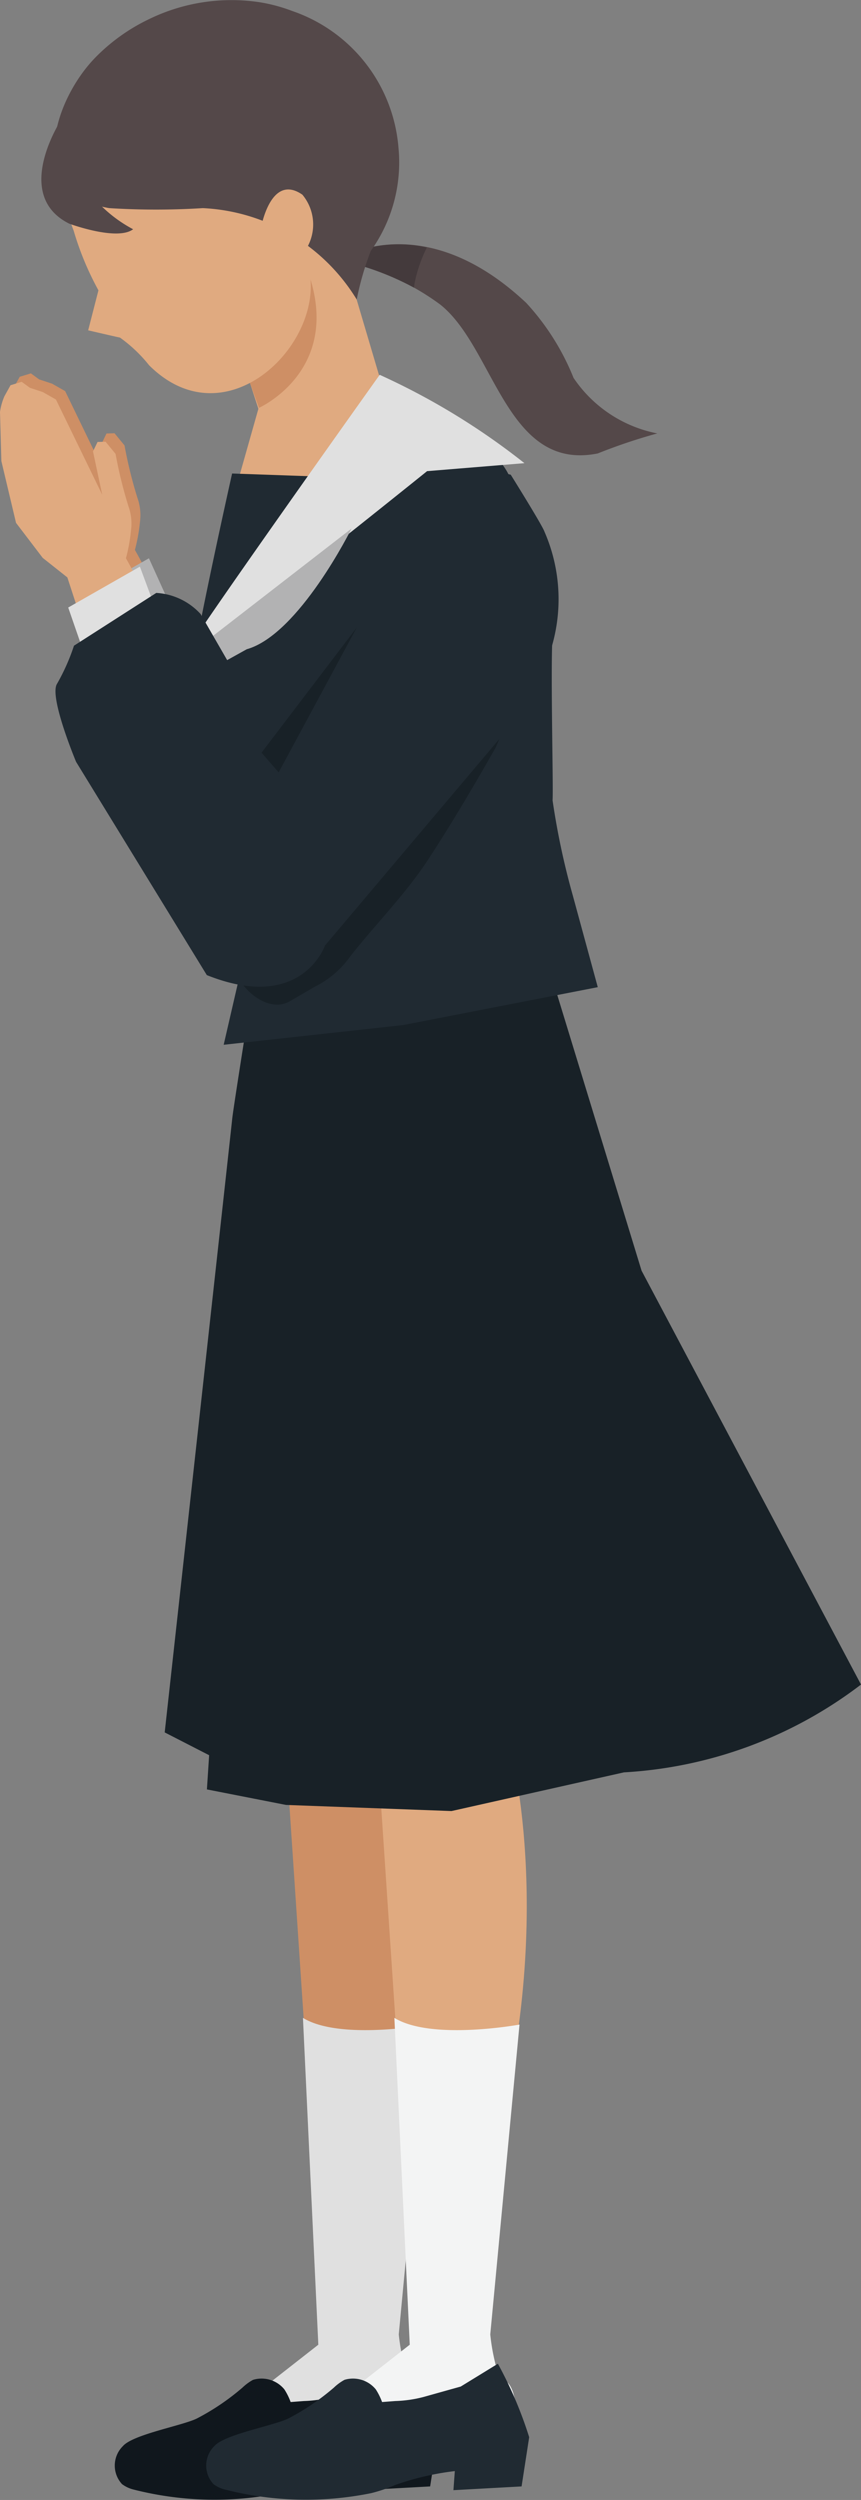
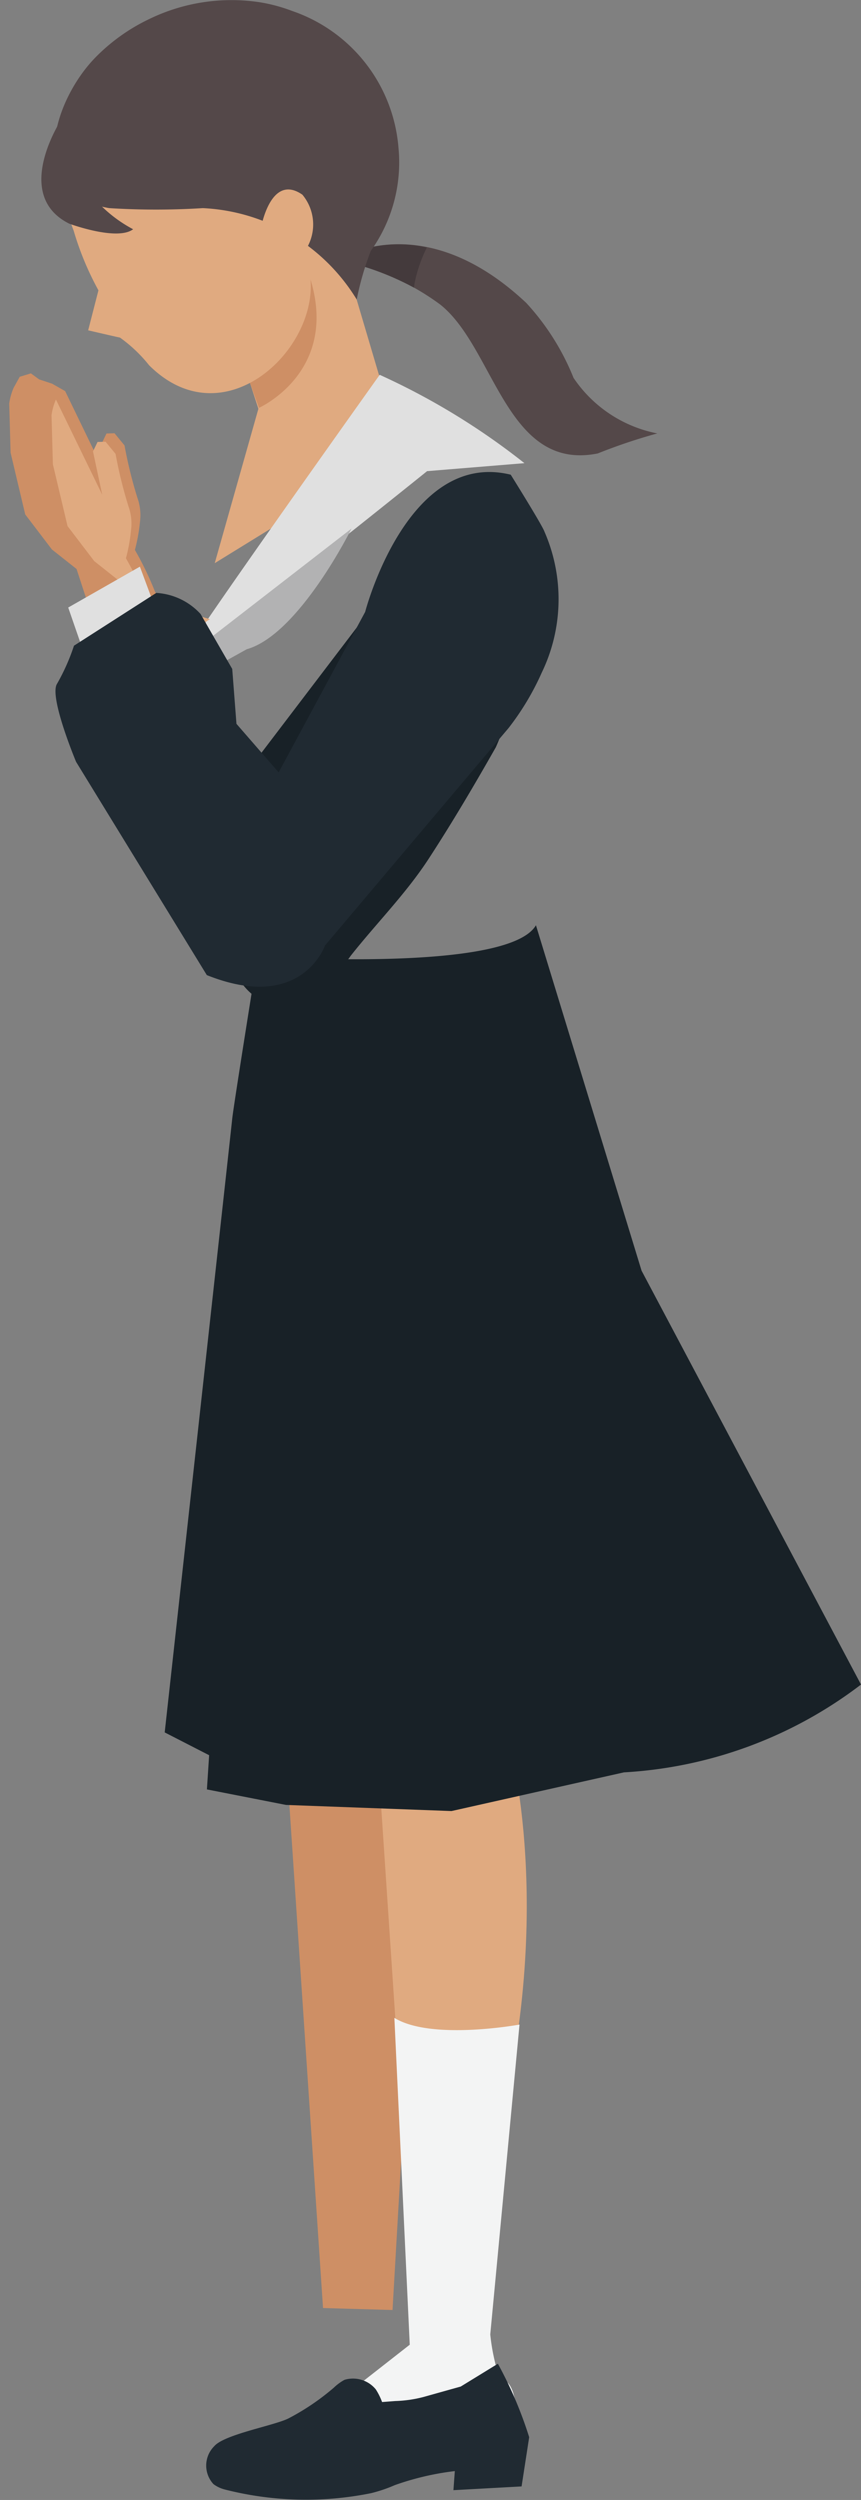
<svg xmlns="http://www.w3.org/2000/svg" id="グループ_14718" data-name="グループ 14718" width="34.005" height="98.668" viewBox="0 0 34.005 98.668">
  <rect x="0" y="0" width="34.005" height="98.668" fill="#808080" stroke="none" />
  <g id="グループ_14547" data-name="グループ 14547" transform="translate(0)">
    <g id="グループ_14542" data-name="グループ 14542" transform="translate(0.355 14.735)">
      <path id="パス_17143" data-name="パス 17143" d="M414.32,85.2a12.518,12.518,0,0,0-.8-1.663,6.834,6.834,0,0,0,.2-1.105,2.036,2.036,0,0,0-.1-.95,17.367,17.367,0,0,1-.51-2.07l-.395-.48-.317.009-.18.373.365,1.709-1.818-3.755-.516-.293-.513-.17-.324-.237-.441.135-.242.437a2.427,2.427,0,0,0-.173.618l.014.491.04,1.448.578,2.438,1.054,1.383.974.771,1.032,3.159,2.562-1.638Z" transform="translate(-408.547 -76.567)" fill="#ce8f65" />
-       <path id="パス_17144" data-name="パス 17144" d="M412.113,86.1,411.1,83.866l-2.836,1.614.831,2.4Z" transform="translate(-405.573 -76.567)" fill="#b2b2b3" />
    </g>
    <g id="グループ_14543" data-name="グループ 14543" transform="translate(13.324 9.639)">
      <path id="パス_17145" data-name="パス 17145" d="M389.2,72.09s3.312-2.2,7.46,1.7a9.676,9.676,0,0,1,1.866,2.957,5.181,5.181,0,0,0,3.308,2.192,21.918,21.918,0,0,0-2.35.79c-3.617.728-4.071-4.173-6.227-5.879A9.878,9.878,0,0,0,389.2,72.09Z" transform="translate(-389.198 -71.472)" fill="#544849" />
      <path id="パス_17146" data-name="パス 17146" d="M401.356,72.966c-.015.072-.02.147-.033.22a11.057,11.057,0,0,0-3.025-1.1,5.085,5.085,0,0,1,3.534-.483A5.707,5.707,0,0,0,401.356,72.966Z" transform="translate(-398.298 -71.472)" fill="#443a3c" />
    </g>
    <g id="グループ_14544" data-name="グループ 14544" transform="translate(4.527 58.971)">
      <path id="パス_17147" data-name="パス 17147" d="M403.9,120.925l-.7,9.611s1.948,6.842-.608,16.167l-.363,6.3-2.745-.077-1.529-22.851.031-9.276" transform="translate(-391.253 -120.804)" fill="#ce8f65" />
-       <path id="パス_17148" data-name="パス 17148" d="M408.662,141.738s-3.482.64-4.942-.265l.607,12.9-2.12,1.659L400.7,157l-2.213,1.024s-.557.185-.535.469a1.4,1.4,0,0,0,.114.562c.087.207.231.023.525.144s.74.544,1.242.577,1.713.012,1.713.012a13.762,13.762,0,0,1,1.544-.331,15.524,15.524,0,0,0,1.528-.544,14.464,14.464,0,0,1,1.773-.135c.5.033.932.071.932.071a.794.794,0,0,0,.573.028l.349-.1s.988-.146.634-1.047a13.464,13.464,0,0,1-.468-1.462c-.185-.556-.41-.468-.568-.67a8.094,8.094,0,0,1-.339-1.633Z" transform="translate(-396.282 -120.804)" fill="#e0e0e0" />
-       <path id="パス_17149" data-name="パス 17149" d="M409.391,155.124l-1.467.9-1.471.412a4.964,4.964,0,0,1-1.114.16l-.522.04a2.5,2.5,0,0,0-.248-.5,1.164,1.164,0,0,0-1.236-.377,1.964,1.964,0,0,0-.42.308,9.367,9.367,0,0,1-1.782,1.209c-.543.283-2.535.631-2.94,1.1a1.079,1.079,0,0,0-.033,1.5,1.282,1.282,0,0,0,.434.208,12.946,12.946,0,0,0,5.787.149,5.717,5.717,0,0,0,.938-.317,10.861,10.861,0,0,1,2.373-.555l-.055.753,2.692-.148.3-1.943A15.988,15.988,0,0,0,409.391,155.124Z" transform="translate(-397.865 -120.804)" fill="#10171d" />
    </g>
    <g id="グループ_14545" data-name="グループ 14545" transform="translate(8.138 58.971)">
      <path id="パス_17150" data-name="パス 17150" d="M400.293,120.925l-.695,9.611s1.948,6.842-.608,16.167l-.363,6.3-2.745-.077-1.529-22.851.032-9.276" transform="translate(-387.642 -120.804)" fill="#e0aa80" />
      <path id="パス_17151" data-name="パス 17151" d="M405.051,141.738s-3.482.64-4.942-.265l.607,12.9-2.12,1.659-1.505.971-2.213,1.024s-.557.185-.535.469a1.4,1.4,0,0,0,.114.562c.087.207.231.023.525.144s.74.544,1.242.577,1.713.012,1.713.012a13.762,13.762,0,0,1,1.544-.331,15.521,15.521,0,0,0,1.528-.544,14.465,14.465,0,0,1,1.773-.135c.5.033.932.071.932.071a.794.794,0,0,0,.573.028l.349-.1s.988-.146.634-1.047a13.469,13.469,0,0,1-.468-1.462c-.185-.556-.41-.468-.568-.67a8.08,8.08,0,0,1-.338-1.633Z" transform="translate(-392.671 -120.804)" fill="#f3f4f4" />
      <path id="パス_17152" data-name="パス 17152" d="M405.78,155.124l-1.467.9-1.471.412a4.964,4.964,0,0,1-1.114.16l-.522.04a2.5,2.5,0,0,0-.248-.5,1.164,1.164,0,0,0-1.236-.377,1.963,1.963,0,0,0-.42.308,9.368,9.368,0,0,1-1.782,1.209c-.543.283-2.535.631-2.94,1.1a1.079,1.079,0,0,0-.033,1.5,1.282,1.282,0,0,0,.434.208,12.949,12.949,0,0,0,5.788.149,5.707,5.707,0,0,0,.937-.317,10.86,10.86,0,0,1,2.373-.555l-.055.753,2.692-.148.3-1.943A15.986,15.986,0,0,0,405.78,155.124Z" transform="translate(-394.254 -120.804)" fill="#202a32" />
    </g>
    <path id="パス_17153" data-name="パス 17153" d="M400.258,73.467l1.466,4.5L400,84.059l3.28-2.021,3.392-4.779-1.085-3.665.491-3.007-1.635-.154Z" transform="translate(-391.519 -61.832)" fill="#e0aa80" />
    <path id="パス_17154" data-name="パス 17154" d="M402.653,74.259l1.331,3.67s3.555-1.584,1.777-5.778Z" transform="translate(-393.756 -61.832)" fill="#ce8f65" />
    <path id="パス_17155" data-name="パス 17155" d="M401.4,70.932a11.734,11.734,0,0,0,.98,2.359l-.406,1.578s1.221.284,1.255.286a5.714,5.714,0,0,1,1.151,1.092c2.907,2.9,6.6-.52,6.377-3.37a3.947,3.947,0,0,1,.3-.837l1.533-2.085s1.272-7.628-5.8-7.129C406.785,62.826,399.116,65.108,401.4,70.932Z" transform="translate(-398.492 -61.832)" fill="#e0aa80" />
    <path id="パス_17156" data-name="パス 17156" d="M384.818,99.567s9.884.7,10.995-1.218l4.172,13.635,8.666,16.333a16.991,16.991,0,0,1-9.364,3.466l-6.809,1.527-6.539-.242-3.121-.612.088-1.35-1.755-.9s2.614-23.7,2.667-24.222S384.818,99.567,384.818,99.567Z" transform="translate(-374.646 -61.832)" fill="#182127" />
-     <path id="パス_17157" data-name="パス 17157" d="M399.385,77.026l-2.635,3.611-3.325-.117s-.847,3.775-1.376,6.514l-.507,5.837,2.3,6.946-.75,3.25,7.095-.779,7.68-1.495-.985-3.614a29.608,29.608,0,0,1-.8-3.758c.037-.608-.1-5.7.015-6.686a8.121,8.121,0,0,0-.542-3.162c-.3-.909-.135.255-.723-1.446S405.013,79.959,399.385,77.026Z" transform="translate(-384.258 -61.832)" fill="#202a32" />
    <path id="パス_17158" data-name="パス 17158" d="M403.148,62.587a7.468,7.468,0,0,0-2.141,1.536c-1.658,1.718-2.77,5.355.566,5.923a29.675,29.675,0,0,0,3.7,0,7.536,7.536,0,0,1,6.076,3.607,11.8,11.8,0,0,1,.555-1.917A5.991,5.991,0,0,0,413,67.677a6.232,6.232,0,0,0-4.2-5.412,6.492,6.492,0,0,0-1.29-.346A7.435,7.435,0,0,0,403.148,62.587Z" transform="translate(-397.261 -61.832)" fill="#544849" />
    <path id="パス_17159" data-name="パス 17159" d="M402.772,70.86s.373-2.225,1.642-1.344a1.837,1.837,0,0,1-.128,2.49l-1.024.894Z" transform="translate(-392.471 -61.832)" fill="#e0aa80" />
    <path id="パス_17160" data-name="パス 17160" d="M404.178,80.427s-9.869,7.945-9.733,7.488,7.861-11.29,7.861-11.29a27.52,27.52,0,0,1,5.716,3.487Z" transform="translate(-387.31 -61.832)" fill="#e0e0e0" />
    <path id="パス_17161" data-name="パス 17161" d="M409.562,82.693s-2.074,4.183-4.138,4.763l-1.549.86-.167.471-.214.633,2.207,3.62-3.4,3.74-1.023-4.587,1.588-2.987-.315-.865.268-.426Z" transform="translate(-395.679 -61.832)" fill="#b2b2b3" />
    <path id="パス_17162" data-name="パス 17162" d="M407.1,90.21s.623,2.34-.085,3.129l-.529,1.636s-.347.605.142.459a1.868,1.868,0,0,0,1.106-1.1c.109-.412.038-.128.178-.364s.328-.542.328-.542a.3.3,0,0,0,.213-.339,1.516,1.516,0,0,0-.167-.606c-.135-.249-1.206-2.389-1.206-2.389Z" transform="translate(-399.671 -61.832)" fill="#a6a7a7" />
    <path id="パス_17163" data-name="パス 17163" d="M410.7,66.533s-1.984,2.985.3,4.126c0,0,1.888.7,2.525.221A5.316,5.316,0,0,1,410.7,66.533Z" transform="translate(-408.267 -61.832)" fill="#544849" />
    <path id="パス_17164" data-name="パス 17164" d="M405.817,88.706a8.579,8.579,0,0,1-.7,2.618c-.847,1.49-1.723,2.978-2.66,4.413-.894,1.37-2.058,2.535-3.07,3.815a3.782,3.782,0,0,1-1.417,1.222l-.988.575c-.782.455-1.8-.335-2.108-1.087Z" transform="translate(-385.534 -61.832)" fill="#182127" />
    <g id="グループ_14546" data-name="グループ 14546" transform="translate(0 15.066)">
-       <path id="パス_17165" data-name="パス 17165" d="M414.675,85.529a12.522,12.522,0,0,0-.8-1.663,6.747,6.747,0,0,0,.2-1.1,2.036,2.036,0,0,0-.1-.95,17.564,17.564,0,0,1-.51-2.07l-.394-.48-.317.009-.18.373.364,1.709L411.11,77.6l-.516-.293-.513-.17-.324-.236-.44.135-.242.436a2.418,2.418,0,0,0-.174.618l.014.491.04,1.448.579,2.439,1.054,1.382.973.771,1.032,3.159,2.563-1.638Z" transform="translate(-408.901 -76.898)" fill="#e0aa80" />
+       <path id="パス_17165" data-name="パス 17165" d="M414.675,85.529a12.522,12.522,0,0,0-.8-1.663,6.747,6.747,0,0,0,.2-1.1,2.036,2.036,0,0,0-.1-.95,17.564,17.564,0,0,1-.51-2.07l-.394-.48-.317.009-.18.373.364,1.709L411.11,77.6a2.418,2.418,0,0,0-.174.618l.014.491.04,1.448.579,2.439,1.054,1.382.973.771,1.032,3.159,2.563-1.638Z" transform="translate(-408.901 -76.898)" fill="#e0aa80" />
      <path id="パス_17166" data-name="パス 17166" d="M412.467,85.908l-.636-1.712L409,85.81l.831,2.4Z" transform="translate(-406.306 -76.898)" fill="#e0e0e0" />
    </g>
    <path id="パス_17167" data-name="パス 17167" d="M405.24,86.189l-4.486,5.892,3.074,1.183Z" transform="translate(-390.838 -61.832)" fill="#182127" />
    <path id="パス_17168" data-name="パス 17168" d="M411.086,80.567s1.25,2,1.333,2.25a6.652,6.652,0,0,1-.106,5.558A10.483,10.483,0,0,1,411,90.567l-7.25,8.584s-.917,2.666-4.667,1.166L393.92,91.9s-1.083-2.584-.75-3.084a8.179,8.179,0,0,0,.667-1.5l3.25-2.083a2.569,2.569,0,0,1,1.75.833l1.25,2.167.167,2.167,1.666,1.916,3.417-6.333S407,79.567,411.086,80.567Z" transform="translate(-390.915 -61.832)" fill="#202a32" />
  </g>
</svg>